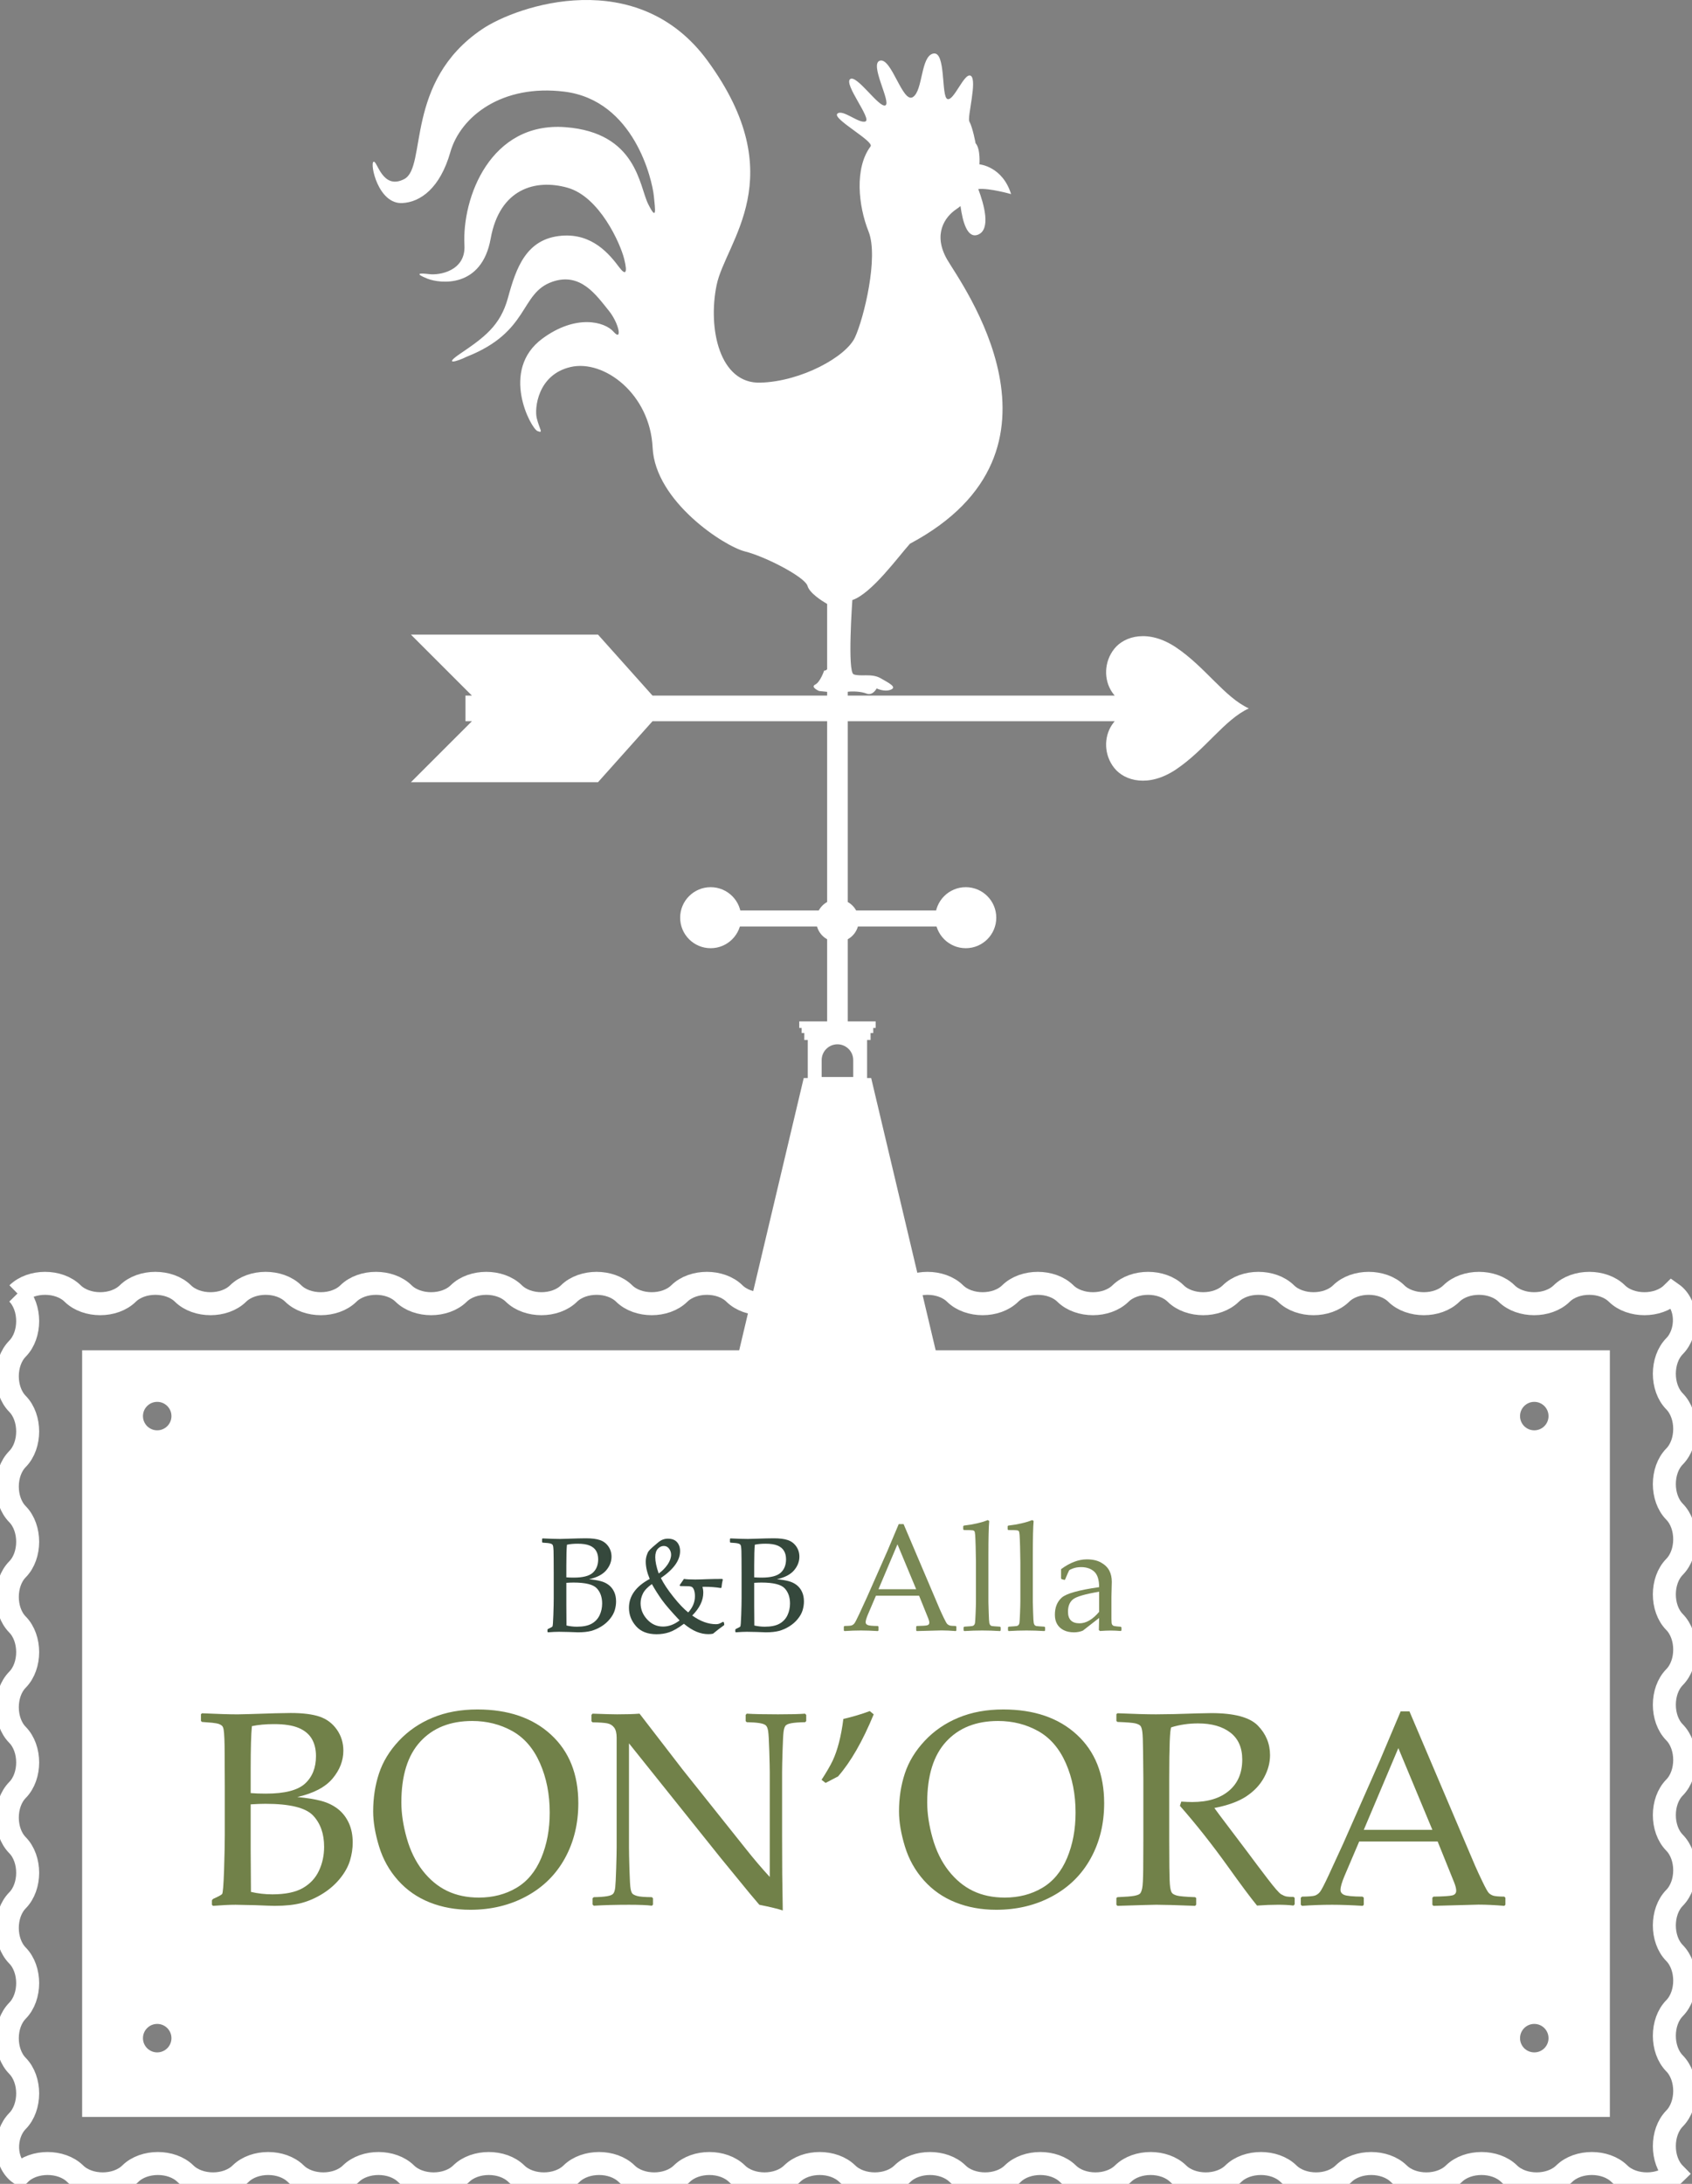
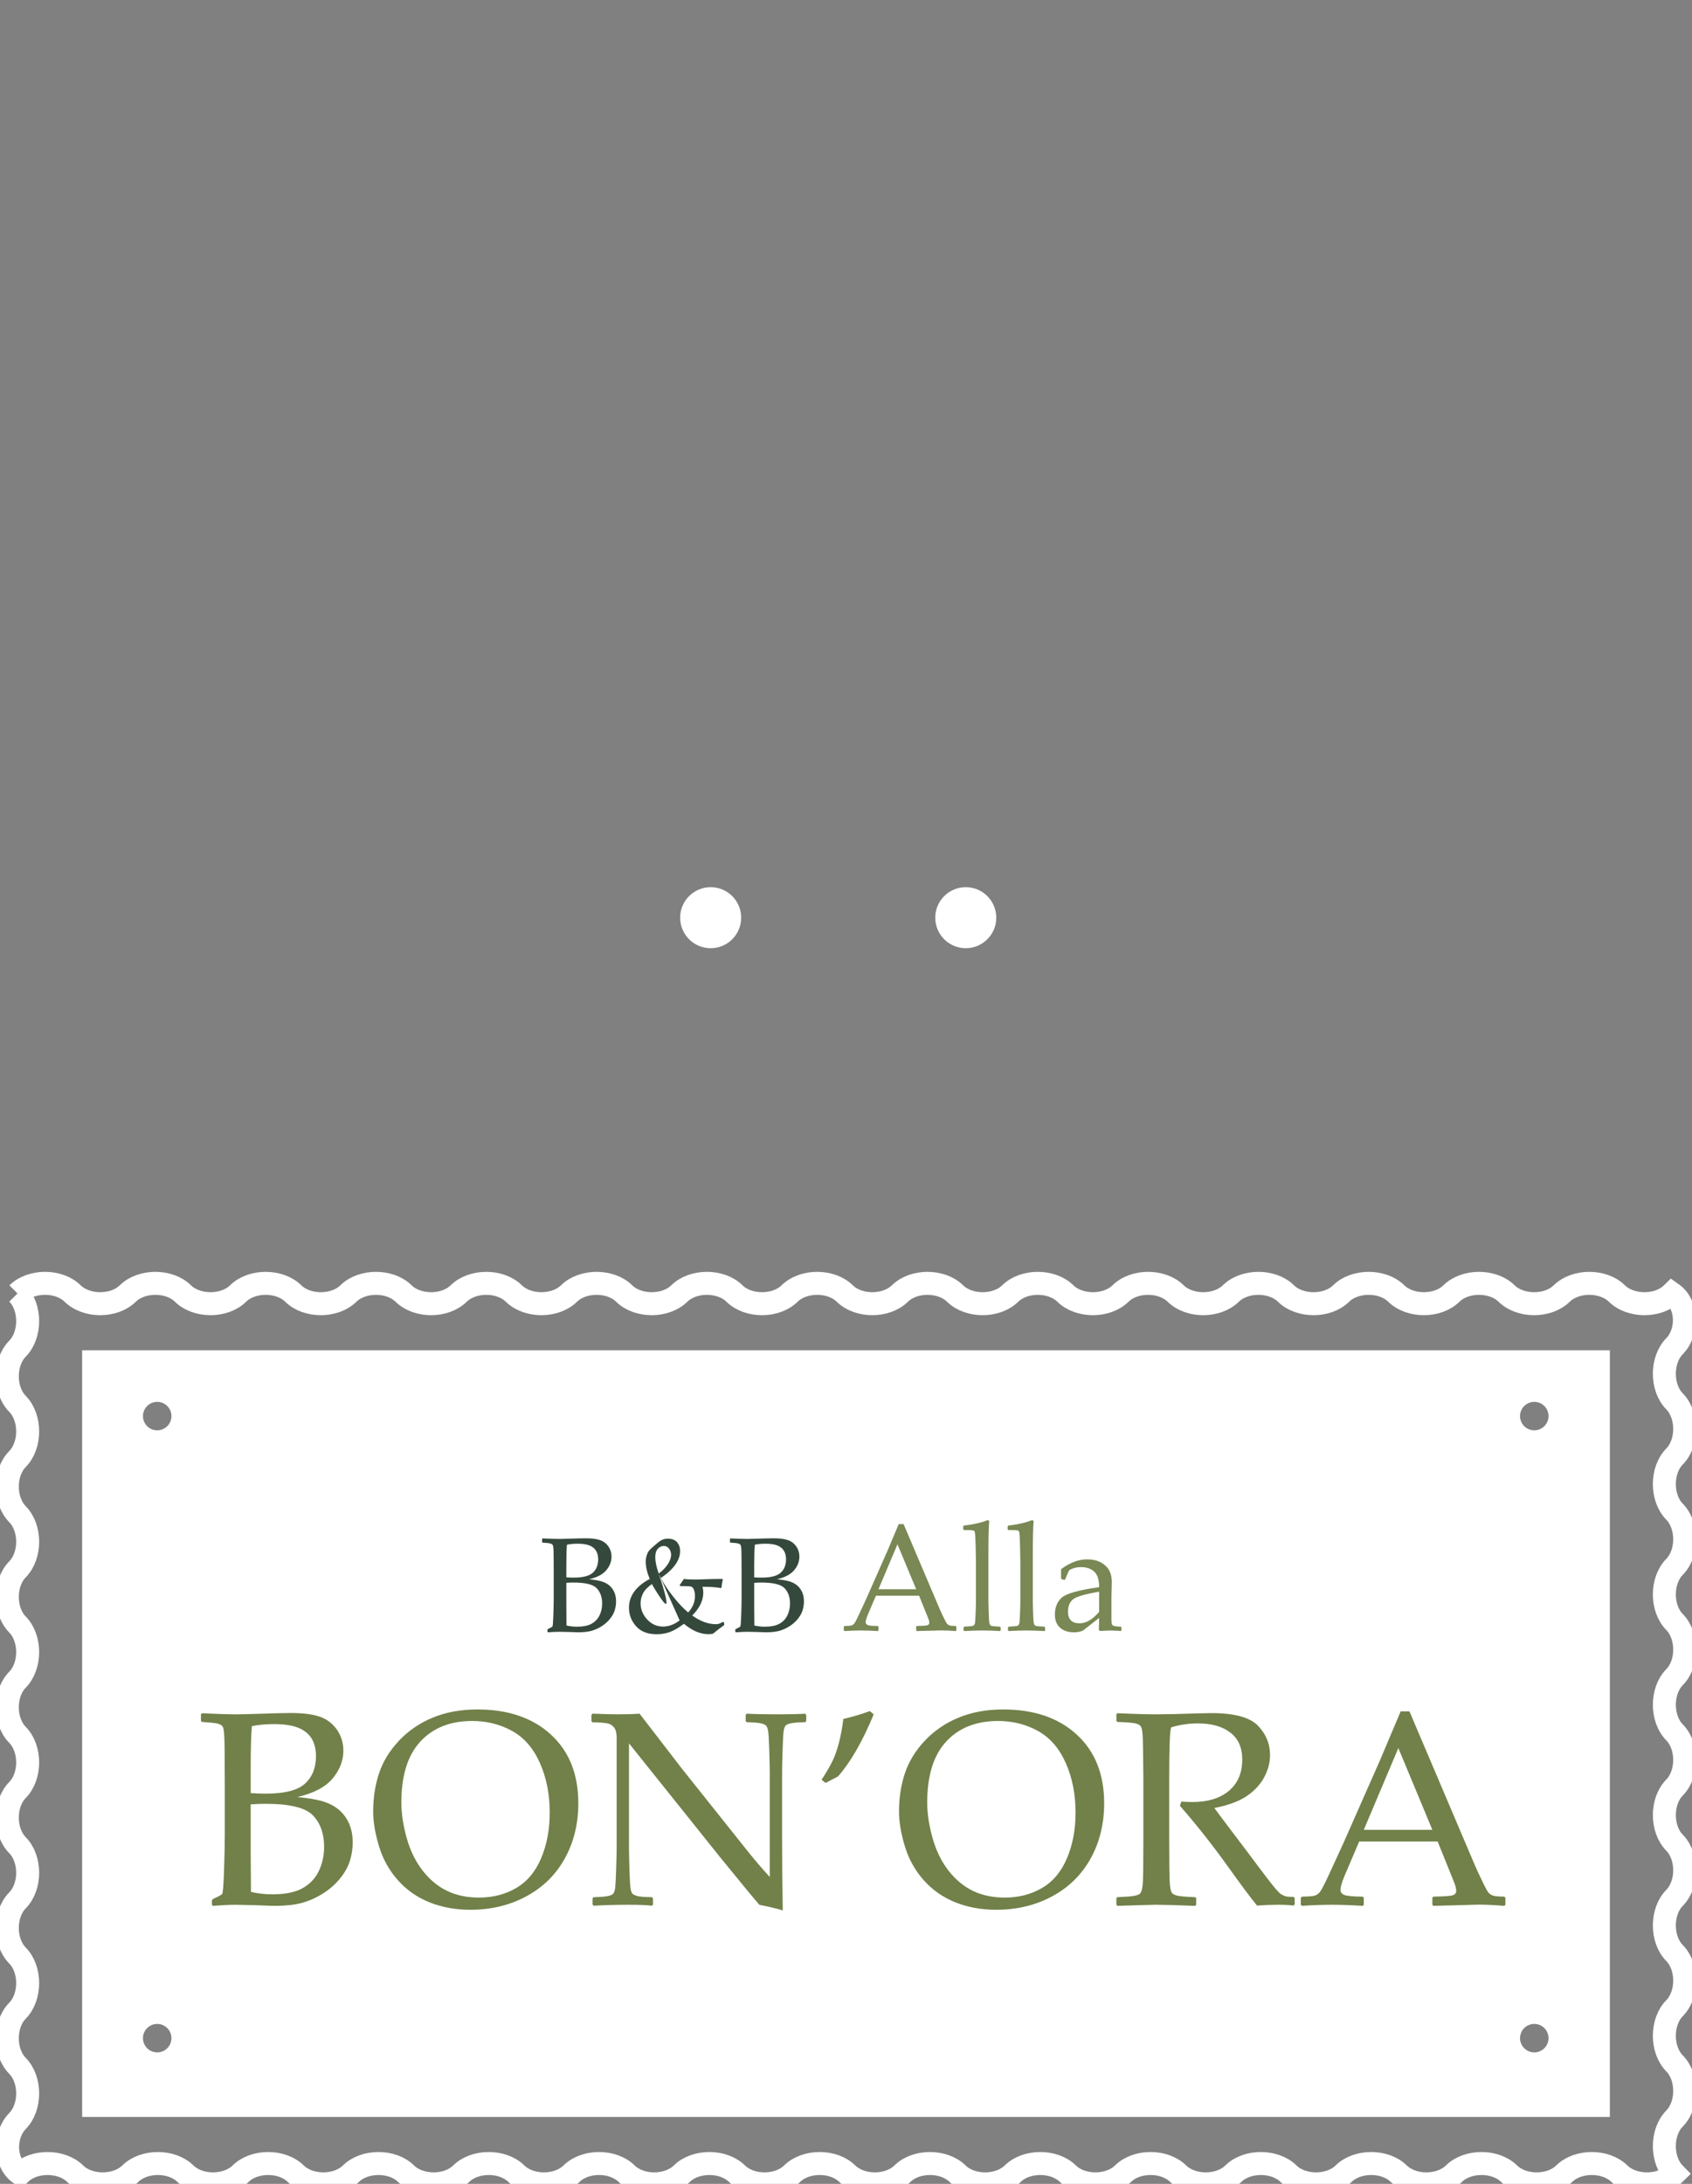
<svg xmlns="http://www.w3.org/2000/svg" width="100%" height="100%" viewBox="0 0 620 800" version="1.1" xml:space="preserve" style="fill-rule:evenodd;clip-rule:evenodd;">
  <rect x="0" y="0" width="620" height="800" fill="#808080" stroke="none" />
  <g transform="matrix(1,0,0,1,-1.13687e-13,8.65)">
    <g transform="matrix(1,0,0,1,1.13687e-13,-8.65)">
      <path d="M589.901,494.646L589.901,775.472L30.099,775.472L30.099,494.646L589.901,494.646ZM562.206,751.838C565.088,751.838 567.425,749.502 567.425,746.62C567.425,743.747 565.088,741.41 562.206,741.41C559.325,741.41 556.988,743.747 556.988,746.62C556.988,749.502 559.325,751.838 562.206,751.838ZM57.605,751.838C60.487,751.838 62.824,749.502 62.824,746.62C62.824,743.747 60.487,741.41 57.605,741.41C54.724,741.41 52.387,743.747 52.387,746.62C52.387,749.502 54.724,751.838 57.605,751.838ZM562.206,523.962C565.088,523.962 567.425,521.626 567.425,518.744C567.425,515.871 565.088,513.534 562.206,513.534C559.325,513.534 556.988,515.871 556.988,518.744C556.988,521.626 559.325,523.962 562.206,523.962ZM57.605,523.962C60.487,523.962 62.824,521.626 62.824,518.744C62.824,515.871 60.487,513.534 57.605,513.534C54.724,513.534 52.387,515.871 52.387,518.744C52.387,521.626 54.724,523.962 57.605,523.962Z" style="fill:white;" />
    </g>
    <g transform="matrix(8.257,0,0,8.257,-3165.15,-1542.17)">
      <g opacity="0.82">
        <g transform="matrix(1,0,0,1,422.314,255.196)">
          <path d="M0,1.035L1.674,1.035L0.843,-0.959L0,1.035ZM-1.508,2.89L-1.538,2.864L-1.538,2.692L-1.508,2.665C-1.347,2.663 -1.243,2.655 -1.197,2.641C-1.151,2.626 -1.11,2.598 -1.073,2.555C-1.037,2.512 -0.964,2.371 -0.853,2.133L-0.506,1.379L0.394,-0.658C0.563,-1.057 0.732,-1.456 0.899,-1.855L1.115,-1.855L2.527,1.465L2.715,1.908C2.77,2.034 2.834,2.171 2.905,2.318C2.977,2.466 3.026,2.553 3.054,2.579C3.082,2.606 3.116,2.626 3.157,2.641C3.197,2.655 3.289,2.663 3.43,2.665L3.456,2.692L3.456,2.864L3.43,2.89C3.196,2.871 2.985,2.861 2.798,2.861C2.432,2.872 2.066,2.882 1.7,2.89L1.674,2.864L1.674,2.692L1.7,2.665C1.947,2.661 2.101,2.651 2.163,2.634C2.225,2.617 2.256,2.579 2.256,2.52C2.256,2.471 2.24,2.408 2.209,2.328L1.802,1.32L-0.112,1.32L-0.473,2.166C-0.537,2.318 -0.569,2.43 -0.569,2.5C-0.569,2.555 -0.539,2.596 -0.479,2.622C-0.42,2.649 -0.27,2.663 -0.03,2.665L0,2.692L0,2.864L-0.027,2.89C-0.311,2.873 -0.56,2.864 -0.774,2.864C-1.017,2.864 -1.261,2.873 -1.508,2.89" style="fill:rgb(92,110,46);fill-rule:nonzero;" />
        </g>
        <g transform="matrix(1,0,0,1,427.166,258.086)">
          <path d="M0,-4.924L0.063,-4.884C0.039,-4.631 0.027,-4.123 0.027,-3.36L0.027,-1.286C0.027,-1.238 0.031,-1.082 0.04,-0.818C0.048,-0.555 0.058,-0.401 0.068,-0.357C0.078,-0.313 0.093,-0.281 0.113,-0.261C0.132,-0.241 0.157,-0.228 0.185,-0.223C0.214,-0.217 0.333,-0.208 0.542,-0.195L0.572,-0.168L0.572,-0.029L0.546,0C0.27,-0.017 0.004,-0.026 -0.251,-0.026C-0.505,-0.026 -0.769,-0.017 -1.045,0L-1.075,-0.029L-1.075,-0.168L-1.045,-0.195C-0.831,-0.208 -0.71,-0.218 -0.683,-0.225C-0.655,-0.231 -0.631,-0.245 -0.61,-0.266C-0.589,-0.287 -0.575,-0.319 -0.567,-0.362C-0.56,-0.405 -0.551,-0.547 -0.541,-0.789C-0.531,-1.03 -0.526,-1.212 -0.526,-1.336L-0.526,-3.049L-0.539,-3.75C-0.546,-3.995 -0.553,-4.164 -0.56,-4.259C-0.568,-4.354 -0.579,-4.41 -0.592,-4.428C-0.605,-4.446 -0.628,-4.459 -0.661,-4.468C-0.694,-4.476 -0.828,-4.481 -1.061,-4.481L-1.091,-4.511L-1.091,-4.65L-1.065,-4.679C-0.644,-4.728 -0.289,-4.809 0,-4.924" style="fill:rgb(92,110,46);fill-rule:nonzero;" />
        </g>
        <g transform="matrix(1,0,0,1,429.137,258.086)">
          <path d="M0,-4.924L0.063,-4.884C0.039,-4.631 0.027,-4.123 0.027,-3.36L0.027,-1.286C0.027,-1.238 0.031,-1.082 0.04,-0.818C0.048,-0.555 0.058,-0.401 0.068,-0.357C0.078,-0.313 0.093,-0.281 0.113,-0.261C0.132,-0.241 0.157,-0.228 0.185,-0.223C0.214,-0.217 0.333,-0.208 0.542,-0.195L0.572,-0.168L0.572,-0.029L0.546,0C0.27,-0.017 0.004,-0.026 -0.251,-0.026C-0.505,-0.026 -0.769,-0.017 -1.045,0L-1.075,-0.029L-1.075,-0.168L-1.045,-0.195C-0.831,-0.208 -0.71,-0.218 -0.683,-0.225C-0.655,-0.231 -0.631,-0.245 -0.61,-0.266C-0.589,-0.287 -0.575,-0.319 -0.567,-0.362C-0.56,-0.405 -0.551,-0.547 -0.541,-0.789C-0.531,-1.03 -0.526,-1.212 -0.526,-1.336L-0.526,-3.049L-0.539,-3.75C-0.546,-3.995 -0.553,-4.164 -0.56,-4.259C-0.568,-4.354 -0.579,-4.41 -0.592,-4.428C-0.605,-4.446 -0.628,-4.459 -0.661,-4.468C-0.694,-4.476 -0.828,-4.481 -1.061,-4.481L-1.091,-4.511L-1.091,-4.65L-1.065,-4.679C-0.644,-4.728 -0.289,-4.809 0,-4.924" style="fill:rgb(92,110,46);fill-rule:nonzero;" />
        </g>
        <g transform="matrix(1,0,0,1,432.107,256.707)">
          <path d="M0,-0.367C-0.617,-0.263 -1.002,-0.152 -1.154,-0.033C-1.306,0.086 -1.382,0.27 -1.382,0.519C-1.382,0.863 -1.211,1.035 -0.87,1.035C-0.577,1.035 -0.287,0.865 0,0.526L0,-0.367ZM-1.535,-0.889L-1.663,-0.923L-1.69,-0.956L-1.69,-1.366C-1.298,-1.657 -0.916,-1.802 -0.546,-1.802C-0.292,-1.802 -0.082,-1.755 0.086,-1.66C0.254,-1.565 0.375,-1.447 0.45,-1.305C0.525,-1.162 0.562,-0.996 0.562,-0.807L0.546,-0.142L0.546,0.844C0.546,0.978 0.555,1.06 0.574,1.088C0.592,1.117 0.614,1.136 0.638,1.146C0.663,1.156 0.708,1.164 0.774,1.171L0.962,1.188L0.989,1.217L0.989,1.35L0.962,1.376C0.802,1.363 0.652,1.356 0.513,1.356C0.38,1.356 0.222,1.363 0.036,1.376L-0.013,1.33L0,0.797L-0.721,1.359C-0.842,1.41 -0.974,1.435 -1.118,1.435C-1.294,1.435 -1.446,1.403 -1.573,1.339C-1.699,1.276 -1.796,1.186 -1.863,1.072C-1.931,0.957 -1.964,0.818 -1.964,0.655C-1.964,0.331 -1.863,0.078 -1.66,-0.104C-1.457,-0.286 -0.904,-0.441 0,-0.569C0,-0.895 -0.073,-1.125 -0.218,-1.258C-0.364,-1.392 -0.559,-1.458 -0.804,-1.458C-0.931,-1.458 -1.048,-1.44 -1.153,-1.402C-1.257,-1.365 -1.317,-1.334 -1.333,-1.311C-1.348,-1.288 -1.408,-1.153 -1.511,-0.906L-1.535,-0.889Z" style="fill:rgb(92,110,46);fill-rule:nonzero;" />
        </g>
      </g>
    </g>
    <g transform="matrix(8.257,0,0,8.257,207.573,557.358)">
      <path d="M0,3.567C0.151,3.602 0.305,3.62 0.463,3.62C0.743,3.62 0.961,3.575 1.12,3.485C1.278,3.395 1.395,3.27 1.47,3.111C1.545,2.952 1.583,2.778 1.583,2.591C1.583,2.309 1.503,2.084 1.344,1.915C1.185,1.746 0.84,1.661 0.311,1.661C0.223,1.661 0.117,1.666 -0.006,1.673L-0.006,2.673L0,3.567ZM-0.006,1.43C0.092,1.438 0.202,1.442 0.325,1.442C0.73,1.442 1.011,1.369 1.17,1.225C1.328,1.08 1.407,0.882 1.407,0.63C1.407,0.483 1.377,0.359 1.316,0.256C1.256,0.153 1.161,0.075 1.03,0.02C0.9,-0.035 0.724,-0.062 0.501,-0.062C0.32,-0.062 0.159,-0.048 0.021,-0.018C0.003,0.158 -0.006,0.465 -0.006,0.902L-0.006,1.43ZM-1.058,-0.109L-1.082,-0.129L-1.082,-0.276L-1.058,-0.297C-0.724,-0.281 -0.466,-0.273 -0.284,-0.273C-0.216,-0.273 0.055,-0.281 0.528,-0.297C0.68,-0.3 0.791,-0.302 0.859,-0.302C1.123,-0.302 1.332,-0.276 1.486,-0.223C1.641,-0.171 1.765,-0.077 1.859,0.057C1.952,0.19 1.999,0.342 1.999,0.513C1.999,0.729 1.921,0.931 1.765,1.116C1.608,1.302 1.354,1.435 1.003,1.515C1.214,1.535 1.387,1.563 1.524,1.6C1.661,1.637 1.78,1.694 1.879,1.772C1.979,1.849 2.057,1.949 2.115,2.072C2.173,2.195 2.201,2.338 2.201,2.5C2.201,2.627 2.182,2.756 2.143,2.887C2.104,3.018 2.032,3.148 1.927,3.277C1.823,3.406 1.696,3.516 1.548,3.608C1.399,3.7 1.247,3.766 1.092,3.808C0.937,3.848 0.744,3.869 0.513,3.869C0.466,3.869 0.325,3.864 0.091,3.854C-0.169,3.848 -0.31,3.846 -0.331,3.846C-0.464,3.846 -0.627,3.853 -0.821,3.869L-0.844,3.846L-0.844,3.749L-0.821,3.72C-0.707,3.669 -0.642,3.633 -0.624,3.614C-0.607,3.595 -0.592,3.421 -0.582,3.095C-0.571,2.769 -0.566,2.519 -0.566,2.348L-0.566,1.272L-0.569,0.606C-0.569,0.462 -0.571,0.344 -0.574,0.253C-0.579,0.162 -0.584,0.097 -0.591,0.058C-0.598,0.019 -0.609,-0.008 -0.624,-0.024C-0.64,-0.04 -0.662,-0.053 -0.69,-0.064C-0.719,-0.074 -0.767,-0.084 -0.836,-0.092L-1.058,-0.109Z" style="fill:rgb(53,72,60);fill-rule:nonzero;" />
    </g>
    <g transform="matrix(8.257,0,0,8.257,241.361,577.248)">
-       <path d="M0,-1.149C0.16,-1.262 0.292,-1.395 0.396,-1.547C0.499,-1.7 0.551,-1.846 0.551,-1.984C0.551,-2.08 0.521,-2.168 0.462,-2.25C0.402,-2.331 0.324,-2.371 0.229,-2.371C0.129,-2.371 0.04,-2.33 -0.037,-2.247C-0.114,-2.164 -0.152,-2.039 -0.152,-1.873C-0.152,-1.683 -0.102,-1.442 0,-1.149M0.929,0.932C0.566,0.547 0.305,0.246 0.148,0.028C-0.009,-0.19 -0.159,-0.426 -0.302,-0.68C-0.495,-0.543 -0.627,-0.404 -0.698,-0.263C-0.768,-0.123 -0.803,0.022 -0.803,0.17C-0.803,0.438 -0.706,0.677 -0.511,0.889C-0.317,1.1 -0.082,1.205 0.194,1.205C0.446,1.205 0.691,1.114 0.929,0.932M2.902,1.144C2.744,1.255 2.58,1.381 2.41,1.522C2.347,1.535 2.279,1.542 2.205,1.542C2.031,1.542 1.855,1.506 1.68,1.434C1.504,1.361 1.317,1.244 1.12,1.082C0.862,1.273 0.645,1.399 0.469,1.457C0.293,1.516 0.106,1.545 -0.094,1.545C-0.491,1.545 -0.794,1.427 -1.004,1.189C-1.214,0.951 -1.319,0.679 -1.319,0.373C-1.319,-0.151 -1.012,-0.578 -0.398,-0.908C-0.516,-1.19 -0.574,-1.445 -0.574,-1.674C-0.574,-1.767 -0.561,-1.857 -0.535,-1.942C-0.509,-2.027 -0.479,-2.093 -0.446,-2.14C-0.412,-2.186 -0.354,-2.246 -0.272,-2.317C-0.191,-2.388 -0.111,-2.456 -0.035,-2.519C0.041,-2.583 0.114,-2.628 0.183,-2.654C0.253,-2.68 0.327,-2.694 0.408,-2.694C0.587,-2.694 0.723,-2.642 0.814,-2.54C0.904,-2.437 0.95,-2.305 0.95,-2.143C0.95,-1.734 0.666,-1.336 0.097,-0.95C0.22,-0.701 0.406,-0.422 0.654,-0.111C0.902,0.2 1.121,0.429 1.311,0.578C1.51,0.359 1.609,0.119 1.609,-0.14C1.609,-0.244 1.597,-0.332 1.573,-0.404C1.548,-0.476 1.517,-0.525 1.478,-0.549C1.438,-0.574 1.369,-0.586 1.269,-0.586C1.164,-0.588 1.059,-0.59 0.956,-0.592L0.929,-0.63L1.12,-0.908C1.235,-0.891 1.402,-0.882 1.621,-0.882C1.737,-0.882 1.911,-0.887 2.146,-0.897C2.384,-0.905 2.609,-0.908 2.82,-0.908L2.846,-0.882C2.817,-0.767 2.798,-0.649 2.788,-0.527L2.758,-0.504C2.534,-0.541 2.291,-0.56 2.031,-0.56C2.022,-0.56 1.993,-0.559 1.943,-0.557C1.967,-0.475 1.979,-0.388 1.979,-0.296C1.979,0.048 1.816,0.385 1.489,0.715C1.847,0.971 2.199,1.1 2.544,1.1C2.595,1.1 2.639,1.093 2.676,1.081C2.714,1.068 2.773,1.039 2.855,0.994L2.89,1.012L2.911,1.102L2.902,1.144Z" style="fill:rgb(53,72,60);fill-rule:nonzero;" />
+       <path d="M0,-1.149C0.16,-1.262 0.292,-1.395 0.396,-1.547C0.499,-1.7 0.551,-1.846 0.551,-1.984C0.551,-2.08 0.521,-2.168 0.462,-2.25C0.402,-2.331 0.324,-2.371 0.229,-2.371C0.129,-2.371 0.04,-2.33 -0.037,-2.247C-0.114,-2.164 -0.152,-2.039 -0.152,-1.873C-0.152,-1.683 -0.102,-1.442 0,-1.149C0.566,0.547 0.305,0.246 0.148,0.028C-0.009,-0.19 -0.159,-0.426 -0.302,-0.68C-0.495,-0.543 -0.627,-0.404 -0.698,-0.263C-0.768,-0.123 -0.803,0.022 -0.803,0.17C-0.803,0.438 -0.706,0.677 -0.511,0.889C-0.317,1.1 -0.082,1.205 0.194,1.205C0.446,1.205 0.691,1.114 0.929,0.932M2.902,1.144C2.744,1.255 2.58,1.381 2.41,1.522C2.347,1.535 2.279,1.542 2.205,1.542C2.031,1.542 1.855,1.506 1.68,1.434C1.504,1.361 1.317,1.244 1.12,1.082C0.862,1.273 0.645,1.399 0.469,1.457C0.293,1.516 0.106,1.545 -0.094,1.545C-0.491,1.545 -0.794,1.427 -1.004,1.189C-1.214,0.951 -1.319,0.679 -1.319,0.373C-1.319,-0.151 -1.012,-0.578 -0.398,-0.908C-0.516,-1.19 -0.574,-1.445 -0.574,-1.674C-0.574,-1.767 -0.561,-1.857 -0.535,-1.942C-0.509,-2.027 -0.479,-2.093 -0.446,-2.14C-0.412,-2.186 -0.354,-2.246 -0.272,-2.317C-0.191,-2.388 -0.111,-2.456 -0.035,-2.519C0.041,-2.583 0.114,-2.628 0.183,-2.654C0.253,-2.68 0.327,-2.694 0.408,-2.694C0.587,-2.694 0.723,-2.642 0.814,-2.54C0.904,-2.437 0.95,-2.305 0.95,-2.143C0.95,-1.734 0.666,-1.336 0.097,-0.95C0.22,-0.701 0.406,-0.422 0.654,-0.111C0.902,0.2 1.121,0.429 1.311,0.578C1.51,0.359 1.609,0.119 1.609,-0.14C1.609,-0.244 1.597,-0.332 1.573,-0.404C1.548,-0.476 1.517,-0.525 1.478,-0.549C1.438,-0.574 1.369,-0.586 1.269,-0.586C1.164,-0.588 1.059,-0.59 0.956,-0.592L0.929,-0.63L1.12,-0.908C1.235,-0.891 1.402,-0.882 1.621,-0.882C1.737,-0.882 1.911,-0.887 2.146,-0.897C2.384,-0.905 2.609,-0.908 2.82,-0.908L2.846,-0.882C2.817,-0.767 2.798,-0.649 2.788,-0.527L2.758,-0.504C2.534,-0.541 2.291,-0.56 2.031,-0.56C2.022,-0.56 1.993,-0.559 1.943,-0.557C1.967,-0.475 1.979,-0.388 1.979,-0.296C1.979,0.048 1.816,0.385 1.489,0.715C1.847,0.971 2.199,1.1 2.544,1.1C2.595,1.1 2.639,1.093 2.676,1.081C2.714,1.068 2.773,1.039 2.855,0.994L2.89,1.012L2.911,1.102L2.902,1.144Z" style="fill:rgb(53,72,60);fill-rule:nonzero;" />
    </g>
    <g transform="matrix(8.257,0,0,8.257,276.412,557.358)">
      <path d="M0,3.567C0.151,3.602 0.305,3.62 0.463,3.62C0.743,3.62 0.961,3.575 1.12,3.485C1.278,3.395 1.395,3.27 1.47,3.111C1.545,2.952 1.583,2.778 1.583,2.591C1.583,2.309 1.503,2.084 1.344,1.915C1.185,1.746 0.84,1.661 0.311,1.661C0.223,1.661 0.117,1.666 -0.006,1.673L-0.006,2.673L0,3.567ZM-0.006,1.43C0.092,1.438 0.202,1.442 0.325,1.442C0.73,1.442 1.011,1.369 1.17,1.225C1.328,1.08 1.407,0.882 1.407,0.63C1.407,0.483 1.377,0.359 1.316,0.256C1.256,0.153 1.161,0.075 1.03,0.02C0.9,-0.035 0.724,-0.062 0.501,-0.062C0.32,-0.062 0.159,-0.048 0.021,-0.018C0.003,0.158 -0.006,0.465 -0.006,0.902L-0.006,1.43ZM-1.058,-0.109L-1.082,-0.129L-1.082,-0.276L-1.058,-0.297C-0.724,-0.281 -0.466,-0.273 -0.284,-0.273C-0.216,-0.273 0.055,-0.281 0.528,-0.297C0.68,-0.3 0.791,-0.302 0.859,-0.302C1.123,-0.302 1.332,-0.276 1.486,-0.223C1.641,-0.171 1.765,-0.077 1.859,0.057C1.952,0.19 1.999,0.342 1.999,0.513C1.999,0.729 1.921,0.931 1.765,1.116C1.608,1.302 1.354,1.435 1.003,1.515C1.214,1.535 1.387,1.563 1.524,1.6C1.661,1.637 1.78,1.694 1.879,1.772C1.979,1.849 2.057,1.949 2.115,2.072C2.173,2.195 2.201,2.338 2.201,2.5C2.201,2.627 2.182,2.756 2.143,2.887C2.104,3.018 2.032,3.148 1.927,3.277C1.823,3.406 1.696,3.516 1.548,3.608C1.399,3.7 1.247,3.766 1.092,3.808C0.937,3.848 0.744,3.869 0.513,3.869C0.466,3.869 0.325,3.864 0.091,3.854C-0.169,3.848 -0.31,3.846 -0.331,3.846C-0.464,3.846 -0.627,3.853 -0.821,3.869L-0.844,3.846L-0.844,3.749L-0.821,3.72C-0.707,3.669 -0.642,3.633 -0.624,3.614C-0.607,3.595 -0.592,3.421 -0.582,3.095C-0.571,2.769 -0.566,2.519 -0.566,2.348L-0.566,1.272L-0.569,0.606C-0.569,0.462 -0.571,0.344 -0.574,0.253C-0.579,0.162 -0.584,0.097 -0.591,0.058C-0.598,0.019 -0.609,-0.008 -0.624,-0.024C-0.64,-0.04 -0.662,-0.053 -0.69,-0.064C-0.719,-0.074 -0.767,-0.084 -0.836,-0.092L-1.058,-0.109Z" style="fill:rgb(53,72,60);fill-rule:nonzero;" />
    </g>
    <g transform="matrix(8.257,0,0,8.257,6.41,787.622)">
      <path d="M0,-39.049C0.602,-38.437 0.602,-37.213 0,-36.602C-0.602,-35.99 -0.602,-34.766 0,-34.154C0.602,-33.542 0.602,-32.318 0,-31.706C-0.602,-31.095 -0.602,-29.871 0,-29.259C0.602,-28.647 0.602,-27.423 0,-26.812C-0.602,-26.2 -0.602,-24.976 0,-24.364C0.602,-23.752 0.602,-22.528 0,-21.916C-0.602,-21.305 -0.602,-20.081 0,-19.469C0.602,-18.857 0.602,-17.633 0,-17.022C-0.602,-16.409 -0.602,-15.186 0,-14.574C0.602,-13.962 0.602,-12.738 0,-12.126C-0.602,-11.515 -0.602,-10.291 0,-9.679C0.602,-9.067 0.602,-7.843 0,-7.231C-0.602,-6.619 -0.602,-5.396 0,-4.784C0.602,-4.172 0.602,-2.948 0,-2.336C-0.602,-1.725 -0.602,-0.501 0.111,0C0.723,-0.602 1.947,-0.602 2.559,0C3.17,0.602 4.394,0.602 5.006,0C5.618,-0.602 6.842,-0.602 7.453,0C8.065,0.602 9.289,0.602 9.901,0C10.513,-0.602 11.737,-0.602 12.349,0C12.96,0.602 14.184,0.602 14.796,0C15.408,-0.602 16.632,-0.602 17.243,0C17.855,0.602 19.079,0.602 19.691,0C20.303,-0.602 21.527,-0.602 22.139,0C22.75,0.602 23.974,0.602 24.586,0C25.198,-0.602 26.422,-0.602 27.033,0C27.646,0.602 28.869,0.602 29.481,0C30.093,-0.602 31.317,-0.602 31.929,0C32.54,0.602 33.764,0.602 34.376,0C34.988,-0.602 36.212,-0.602 36.824,0C37.436,0.602 38.659,0.602 39.271,0C39.883,-0.602 41.107,-0.602 41.719,0C42.33,0.602 43.554,0.602 44.166,0C44.778,-0.602 46.002,-0.602 46.614,0C47.226,0.602 48.449,0.602 49.061,0C49.673,-0.602 50.897,-0.602 51.509,0C52.12,0.602 53.344,0.602 53.956,0C54.568,-0.602 55.792,-0.602 56.404,0C57.016,0.602 58.239,0.602 58.851,0C59.463,-0.602 60.687,-0.602 61.299,0C61.91,0.602 63.134,0.602 63.746,0C64.358,-0.602 65.582,-0.602 66.194,0C66.806,0.602 68.029,0.602 68.641,0C69.253,-0.602 70.477,-0.602 71.089,0C71.7,0.602 72.924,0.602 73.536,0C72.934,-0.612 72.934,-1.835 73.536,-2.447C74.138,-3.059 74.138,-4.283 73.536,-4.895C72.934,-5.507 72.934,-6.731 73.536,-7.342C74.138,-7.954 74.138,-9.178 73.536,-9.79C72.934,-10.402 72.934,-11.625 73.536,-12.237C74.138,-12.849 74.138,-14.073 73.536,-14.685C72.934,-15.297 72.934,-16.521 73.536,-17.132C74.138,-17.744 74.138,-18.968 73.536,-19.58C72.934,-20.192 72.934,-21.416 73.536,-22.028C74.138,-22.639 74.138,-23.863 73.536,-24.475C72.934,-25.087 72.934,-26.311 73.536,-26.922C74.138,-27.534 74.138,-28.758 73.536,-29.37C72.934,-29.982 72.934,-31.206 73.536,-31.818C74.138,-32.429 74.138,-33.653 73.536,-34.265C72.934,-34.877 72.934,-36.101 73.536,-36.712C74.138,-37.324 74.138,-38.548 73.425,-39.049C72.813,-38.447 71.59,-38.447 70.978,-39.049C70.366,-39.651 69.142,-39.651 68.53,-39.049C67.918,-38.447 66.694,-38.447 66.083,-39.049C65.471,-39.651 64.247,-39.651 63.635,-39.049C63.023,-38.447 61.8,-38.447 61.188,-39.049C60.576,-39.651 59.352,-39.651 58.74,-39.049C58.128,-38.447 56.904,-38.447 56.293,-39.049C55.681,-39.651 54.457,-39.651 53.845,-39.049C53.233,-38.447 52.01,-38.447 51.398,-39.049C50.786,-39.651 49.562,-39.651 48.95,-39.049C48.338,-38.447 47.114,-38.447 46.503,-39.049C45.891,-39.651 44.667,-39.651 44.055,-39.049C43.443,-38.447 42.22,-38.447 41.608,-39.049C40.996,-39.651 39.772,-39.651 39.16,-39.049C38.548,-38.447 37.324,-38.447 36.713,-39.049C36.101,-39.651 34.877,-39.651 34.265,-39.049C33.653,-38.447 32.43,-38.447 31.818,-39.049C31.206,-39.651 29.982,-39.651 29.37,-39.049C28.758,-38.447 27.534,-38.447 26.923,-39.049C26.311,-39.651 25.087,-39.651 24.475,-39.049C23.863,-38.447 22.64,-38.447 22.027,-39.049C21.416,-39.651 20.192,-39.651 19.58,-39.049C18.968,-38.447 17.744,-38.447 17.133,-39.049C16.521,-39.651 15.297,-39.651 14.685,-39.049C14.073,-38.447 12.849,-38.447 12.237,-39.049C11.626,-39.651 10.402,-39.651 9.79,-39.049C9.178,-38.447 7.954,-38.447 7.343,-39.049C6.731,-39.651 5.507,-39.651 4.895,-39.049C4.283,-38.447 3.059,-38.447 2.447,-39.049C1.836,-39.651 0.612,-39.651 0,-39.049" style="fill:none;stroke:white;stroke-width:1.02px;" />
    </g>
    <g transform="matrix(8.257,0,0,8.257,-3165.15,-1542.17)">
      <g opacity="0.87">
        <g transform="matrix(1,0,0,1,394.466,262.34)">
          <path d="M0,7.318C0.309,7.39 0.625,7.426 0.95,7.426C1.523,7.426 1.972,7.334 2.297,7.15C2.622,6.965 2.861,6.71 3.016,6.383C3.17,6.056 3.247,5.7 3.247,5.316C3.247,4.738 3.084,4.276 2.757,3.929C2.43,3.583 1.724,3.409 0.637,3.409C0.457,3.409 0.241,3.418 -0.012,3.434L-0.012,5.484L0,7.318ZM-0.012,2.934C0.188,2.951 0.415,2.958 0.667,2.958C1.497,2.958 2.075,2.81 2.399,2.514C2.724,2.217 2.886,1.81 2.886,1.293C2.886,0.992 2.824,0.737 2.7,0.526C2.576,0.316 2.38,0.154 2.114,0.042C1.847,-0.07 1.485,-0.126 1.028,-0.126C0.655,-0.126 0.327,-0.096 0.042,-0.036C0.006,0.325 -0.012,0.954 -0.012,1.852L-0.012,2.934ZM-2.171,-0.222L-2.219,-0.265L-2.219,-0.565L-2.171,-0.607C-1.485,-0.575 -0.956,-0.559 -0.583,-0.559C-0.443,-0.559 0.112,-0.575 1.082,-0.607C1.395,-0.615 1.621,-0.619 1.762,-0.619C2.303,-0.619 2.732,-0.565 3.049,-0.457C3.365,-0.349 3.62,-0.157 3.812,0.117C4.005,0.392 4.101,0.704 4.101,1.052C4.101,1.497 3.94,1.91 3.62,2.291C3.299,2.672 2.778,2.945 2.056,3.109C2.489,3.149 2.846,3.207 3.127,3.283C3.407,3.359 3.65,3.477 3.854,3.635C4.059,3.793 4.22,3.999 4.339,4.251C4.457,4.504 4.516,4.797 4.516,5.129C4.516,5.39 4.476,5.655 4.396,5.923C4.315,6.192 4.168,6.458 3.954,6.723C3.739,6.987 3.479,7.214 3.175,7.402C2.87,7.591 2.559,7.727 2.24,7.811C1.921,7.895 1.525,7.937 1.052,7.937C0.956,7.937 0.667,7.927 0.186,7.907C-0.347,7.895 -0.635,7.889 -0.679,7.889C-0.952,7.889 -1.287,7.905 -1.684,7.937L-1.732,7.889L-1.732,7.691L-1.684,7.631C-1.451,7.527 -1.317,7.454 -1.281,7.414C-1.245,7.374 -1.216,7.02 -1.193,6.35C-1.172,5.681 -1.161,5.169 -1.161,4.817L-1.161,2.61L-1.167,1.245C-1.167,0.948 -1.171,0.706 -1.179,0.52C-1.187,0.334 -1.198,0.201 -1.212,0.12C-1.226,0.04 -1.249,-0.016 -1.281,-0.048C-1.313,-0.08 -1.358,-0.107 -1.416,-0.129C-1.474,-0.151 -1.574,-0.17 -1.714,-0.186L-2.171,-0.222Z" style="fill:rgb(92,110,46);fill-rule:nonzero;" />
        </g>
        <g transform="matrix(1,0,0,1,401.141,266.326)">
          <path d="M0,-0.637C0,-0.148 0.079,0.378 0.237,0.941C0.396,1.505 0.632,1.988 0.947,2.391C1.262,2.793 1.624,3.093 2.036,3.29C2.446,3.486 2.914,3.584 3.44,3.584C4.061,3.584 4.614,3.442 5.099,3.157C5.584,2.873 5.953,2.431 6.206,1.831C6.458,1.232 6.584,0.56 6.584,-0.186C6.584,-0.996 6.44,-1.727 6.151,-2.381C5.863,-3.034 5.452,-3.509 4.919,-3.806C4.385,-4.102 3.794,-4.251 3.145,-4.251C2.171,-4.251 1.403,-3.946 0.842,-3.337C0.28,-2.727 0,-1.828 0,-0.637M-1.251,-0.24C-1.251,-0.841 -1.165,-1.403 -0.992,-1.924C-0.82,-2.445 -0.526,-2.927 -0.111,-3.37C0.304,-3.813 0.804,-4.156 1.389,-4.398C1.974,-4.641 2.636,-4.762 3.373,-4.762C4.74,-4.762 5.829,-4.39 6.638,-3.646C7.448,-2.903 7.853,-1.888 7.853,-0.601C7.853,0.305 7.655,1.119 7.258,1.84C6.861,2.562 6.293,3.123 5.553,3.524C4.814,3.925 3.983,4.125 3.061,4.125C2.407,4.125 1.806,4.016 1.257,3.798C0.707,3.579 0.24,3.253 -0.147,2.821C-0.534,2.388 -0.815,1.887 -0.989,1.317C-1.163,0.748 -1.251,0.229 -1.251,-0.24" style="fill:rgb(92,110,46);fill-rule:nonzero;" />
        </g>
        <g transform="matrix(1,0,0,1,409.679,261.96)">
          <path d="M0,8.311L-0.054,8.257L-0.054,7.98L0,7.932C0.244,7.928 0.44,7.914 0.586,7.89C0.733,7.866 0.827,7.826 0.869,7.77C0.911,7.714 0.939,7.624 0.953,7.499C0.967,7.375 0.981,7.094 0.995,6.657C1.009,6.221 1.016,5.908 1.016,5.719L1.016,0.861C1.016,0.656 0.979,0.505 0.905,0.407C0.831,0.308 0.729,0.246 0.601,0.22C0.473,0.194 0.254,0.179 -0.054,0.175L-0.102,0.127L-0.102,-0.155L-0.054,-0.21C0.499,-0.189 0.862,-0.18 1.034,-0.18C1.439,-0.18 1.772,-0.189 2.032,-0.21L3.951,2.28L6.771,5.816C7.111,6.245 7.458,6.651 7.811,7.036L7.811,2.382C7.811,2.238 7.804,1.93 7.79,1.459C7.776,0.988 7.759,0.689 7.739,0.563C7.719,0.437 7.684,0.352 7.633,0.308C7.583,0.264 7.489,0.23 7.351,0.208C7.213,0.186 7.025,0.173 6.789,0.169L6.741,0.121L6.741,-0.155L6.789,-0.21C7.114,-0.189 7.577,-0.18 8.178,-0.18C8.727,-0.18 9.126,-0.189 9.374,-0.21L9.429,-0.155L9.429,0.121L9.38,0.169C9.116,0.173 8.911,0.188 8.767,0.214C8.623,0.24 8.533,0.283 8.497,0.344C8.46,0.404 8.435,0.492 8.422,0.608C8.407,0.725 8.393,1.001 8.379,1.438C8.365,1.875 8.358,2.19 8.358,2.382L8.358,5.238L8.364,6.892C8.372,7.433 8.38,7.976 8.388,8.521C8.188,8.453 7.841,8.369 7.348,8.269L6.921,7.764L5.64,6.2L1.563,1.107L1.563,5.719C1.563,5.904 1.57,6.233 1.584,6.706C1.599,7.179 1.615,7.465 1.636,7.565C1.655,7.666 1.681,7.735 1.714,7.773C1.746,7.811 1.815,7.846 1.921,7.878C2.027,7.91 2.247,7.928 2.58,7.932L2.628,7.98L2.628,8.263L2.58,8.311C2.371,8.283 2.034,8.269 1.569,8.269C0.972,8.269 0.449,8.283 0,8.311" style="fill:rgb(92,110,46);fill-rule:nonzero;" />
        </g>
        <g transform="matrix(1,0,0,1,419.968,261.636)">
          <path d="M0,3.187L-0.18,3.049C0.04,2.712 0.204,2.429 0.313,2.201C0.421,1.972 0.515,1.703 0.595,1.392C0.675,1.081 0.74,0.734 0.788,0.349C1.217,0.249 1.607,0.132 1.96,0L2.135,0.144C1.642,1.339 1.114,2.257 0.553,2.898L0,3.187Z" style="fill:rgb(92,110,46);fill-rule:nonzero;" />
        </g>
        <g transform="matrix(1,0,0,1,424.477,266.326)">
          <path d="M0,-0.637C0,-0.148 0.079,0.378 0.237,0.941C0.396,1.505 0.632,1.988 0.947,2.391C1.262,2.793 1.625,3.093 2.036,3.29C2.446,3.486 2.914,3.584 3.44,3.584C4.061,3.584 4.614,3.442 5.099,3.157C5.584,2.873 5.953,2.431 6.206,1.831C6.458,1.232 6.584,0.56 6.584,-0.186C6.584,-0.996 6.44,-1.727 6.151,-2.381C5.863,-3.034 5.452,-3.509 4.919,-3.806C4.385,-4.102 3.794,-4.251 3.145,-4.251C2.171,-4.251 1.403,-3.946 0.842,-3.337C0.28,-2.727 0,-1.828 0,-0.637M-1.251,-0.24C-1.251,-0.841 -1.165,-1.403 -0.992,-1.924C-0.82,-2.445 -0.526,-2.927 -0.111,-3.37C0.304,-3.813 0.804,-4.156 1.389,-4.398C1.974,-4.641 2.636,-4.762 3.373,-4.762C4.74,-4.762 5.829,-4.39 6.638,-3.646C7.448,-2.903 7.853,-1.888 7.853,-0.601C7.853,0.305 7.655,1.119 7.258,1.84C6.861,2.562 6.293,3.123 5.553,3.524C4.814,3.925 3.983,4.125 3.061,4.125C2.407,4.125 1.806,4.016 1.257,3.798C0.707,3.579 0.24,3.253 -0.147,2.821C-0.534,2.388 -0.815,1.887 -0.989,1.317C-1.163,0.748 -1.251,0.229 -1.251,-0.24" style="fill:rgb(92,110,46);fill-rule:nonzero;" />
        </g>
        <g transform="matrix(1,0,0,1,432.872,270.229)">
          <path d="M0,-8.455L0.048,-8.497C0.782,-8.465 1.353,-8.449 1.762,-8.449C2.215,-8.449 2.826,-8.463 3.596,-8.491C3.88,-8.499 4.087,-8.503 4.215,-8.503C5.229,-8.503 5.917,-8.319 6.278,-7.95C6.638,-7.581 6.819,-7.144 6.819,-6.639C6.819,-6.302 6.731,-5.972 6.554,-5.647C6.378,-5.322 6.117,-5.045 5.773,-4.814C5.428,-4.584 4.953,-4.41 4.348,-4.294C4.46,-4.138 4.662,-3.867 4.955,-3.482L5.809,-2.352C6.085,-1.979 6.382,-1.585 6.699,-1.17C7.015,-0.755 7.22,-0.521 7.312,-0.466C7.404,-0.413 7.483,-0.379 7.549,-0.367C7.616,-0.355 7.721,-0.349 7.865,-0.349L7.913,-0.301L7.913,-0.019L7.859,0.036C7.667,0.011 7.438,-0.001 7.174,-0.001C6.889,-0.001 6.578,0.011 6.242,0.036C5.965,-0.301 5.53,-0.884 4.937,-1.714C4.247,-2.676 3.542,-3.568 2.82,-4.39L2.88,-4.577C3.089,-4.564 3.251,-4.558 3.367,-4.558C4.061,-4.558 4.604,-4.725 4.997,-5.058C5.39,-5.39 5.586,-5.851 5.586,-6.441C5.586,-6.97 5.41,-7.369 5.057,-7.64C4.704,-7.911 4.227,-8.046 3.626,-8.046C3.205,-8.046 2.808,-7.988 2.435,-7.872C2.375,-7.783 2.345,-7.032 2.345,-5.617L2.345,-2.833L2.351,-1.66C2.355,-1.207 2.367,-0.915 2.387,-0.782C2.407,-0.65 2.436,-0.562 2.474,-0.518C2.513,-0.473 2.586,-0.437 2.694,-0.406C2.802,-0.377 3.069,-0.353 3.494,-0.337L3.542,-0.301L3.542,-0.001L3.494,0.048C3.473,0.048 3.121,0.036 2.435,0.011C2.15,0.003 1.928,-0.001 1.768,-0.001C1.643,-0.001 1.07,0.015 0.048,0.048L0,-0.001L0,-0.301L0.048,-0.337C0.421,-0.353 0.669,-0.373 0.794,-0.397C0.918,-0.421 1.001,-0.452 1.043,-0.49C1.086,-0.529 1.119,-0.61 1.146,-0.734C1.172,-0.858 1.186,-1.135 1.191,-1.564L1.197,-2.833L1.197,-5.617L1.185,-6.789C1.18,-7.246 1.17,-7.541 1.151,-7.673C1.134,-7.806 1.105,-7.894 1.067,-7.938C1.029,-7.982 0.956,-8.018 0.848,-8.046C0.74,-8.074 0.473,-8.096 0.048,-8.112L0,-8.154L0,-8.455Z" style="fill:rgb(92,110,46);fill-rule:nonzero;" />
        </g>
        <g transform="matrix(1,0,0,1,443.852,265.022)">
          <path d="M0,1.882L3.043,1.882L1.533,-1.744L0,1.882ZM-2.742,5.255L-2.796,5.207L-2.796,4.895L-2.742,4.846C-2.45,4.843 -2.261,4.827 -2.177,4.802C-2.093,4.775 -2.017,4.723 -1.951,4.645C-1.885,4.567 -1.752,4.311 -1.551,3.878L-0.92,2.507L0.716,-1.197C1.024,-1.922 1.331,-2.648 1.636,-3.373L2.026,-3.373L4.594,2.664L4.937,3.469C5.037,3.698 5.152,3.947 5.283,4.215C5.413,4.484 5.503,4.642 5.553,4.69C5.603,4.738 5.665,4.775 5.74,4.802C5.814,4.827 5.979,4.843 6.236,4.846L6.284,4.895L6.284,5.207L6.236,5.255C5.811,5.219 5.428,5.201 5.087,5.201C4.422,5.221 3.756,5.239 3.091,5.255L3.043,5.207L3.043,4.895L3.091,4.846C3.54,4.839 3.82,4.819 3.933,4.79C4.045,4.759 4.101,4.69 4.101,4.582C4.101,4.494 4.073,4.377 4.017,4.233L3.277,2.399L-0.204,2.399L-0.86,3.938C-0.976,4.215 -1.034,4.418 -1.034,4.546C-1.034,4.646 -0.98,4.72 -0.872,4.768C-0.764,4.816 -0.491,4.843 -0.054,4.846L0,4.895L0,5.207L-0.048,5.255C-0.565,5.223 -1.018,5.207 -1.407,5.207C-1.848,5.207 -2.293,5.223 -2.742,5.255" style="fill:rgb(92,110,46);fill-rule:nonzero;" />
        </g>
      </g>
    </g>
    <g transform="matrix(8.257,0,0,8.257,430.894,238.117)">
-       <path d="M0,-1.167C-1.215,-1.979 -2.276,-1.676 -2.733,-1.104C-3.201,-0.519 -3.201,0.271 -2.841,0.811C-2.801,0.871 -2.759,0.924 -2.718,0.974L-14.564,0.974L-14.564,0.804C-14.338,0.776 -13.965,0.791 -13.734,0.884C-13.451,0.997 -13.281,0.656 -13.281,0.656C-13.281,0.656 -12.939,0.827 -12.655,0.713C-12.371,0.599 -12.712,0.429 -13.109,0.202C-13.507,-0.025 -14.019,0.145 -14.302,0.031C-14.587,-0.082 -14.36,-3.264 -14.36,-3.264C-13.507,-3.548 -12.315,-5.196 -11.803,-5.764C-4.02,-9.912 -9.576,-17.359 -10.156,-18.377C-10.795,-19.498 -10.254,-20.266 -9.743,-20.607C-9.679,-20.65 -9.617,-20.696 -9.56,-20.744C-9.464,-20.034 -9.254,-19.286 -8.782,-19.475C-8.205,-19.706 -8.511,-20.808 -8.771,-21.499C-8.27,-21.549 -7.315,-21.274 -7.315,-21.274C-7.698,-22.51 -8.72,-22.595 -8.72,-22.595C-8.72,-22.595 -8.664,-23.277 -8.891,-23.532C-8.891,-23.532 -9.012,-24.207 -9.168,-24.499C-9.268,-24.683 -8.804,-26.342 -9.104,-26.523C-9.388,-26.693 -9.857,-25.38 -10.142,-25.493C-10.425,-25.606 -10.198,-27.624 -10.766,-27.51C-11.334,-27.396 -11.22,-25.862 -11.675,-25.578C-12.129,-25.294 -12.612,-27.311 -13.124,-27.197C-13.635,-27.084 -12.612,-25.323 -12.897,-25.209C-13.18,-25.095 -14.174,-26.601 -14.459,-26.374C-14.743,-26.146 -13.493,-24.613 -13.778,-24.499C-14.061,-24.385 -14.801,-25.067 -15.027,-24.839C-15.254,-24.613 -13.381,-23.618 -13.551,-23.391C-14.27,-22.433 -14.096,-20.753 -13.641,-19.616C-13.186,-18.48 -13.849,-15.763 -14.246,-14.911C-14.644,-14.059 -16.617,-12.965 -18.436,-12.909C-20.255,-12.851 -20.78,-15.309 -20.383,-17.24C-19.985,-19.172 -17.007,-22.015 -20.78,-27.183C-23.89,-31.444 -29.217,-29.655 -30.793,-28.589C-34.252,-26.253 -33.225,-22.474 -34.245,-21.942C-35.225,-21.431 -35.447,-22.79 -35.608,-22.709C-35.779,-22.624 -35.402,-20.82 -34.33,-20.877C-33.52,-20.919 -32.655,-21.544 -32.2,-23.136C-31.745,-24.726 -29.898,-26.161 -27.142,-25.82C-24.042,-25.436 -23.237,-21.899 -23.167,-21.175C-23.109,-20.592 -23.024,-20.038 -23.421,-20.834C-23.819,-21.629 -23.919,-23.999 -27.087,-24.243C-30.41,-24.499 -31.688,-21.132 -31.574,-19.002C-31.514,-17.865 -32.682,-17.666 -33.137,-17.724C-33.592,-17.78 -33.791,-17.753 -33.223,-17.525C-32.655,-17.298 -30.808,-17.084 -30.41,-19.301C-30.012,-21.516 -28.422,-21.957 -27.001,-21.558C-25.58,-21.16 -24.658,-19.086 -24.487,-18.405C-24.316,-17.724 -24.444,-17.681 -24.7,-18.021C-25.137,-18.604 -25.894,-19.538 -27.257,-19.428C-28.833,-19.301 -29.28,-18.004 -29.643,-16.672C-29.984,-15.423 -30.709,-14.911 -31.773,-14.187C-32.515,-13.682 -31.93,-13.832 -31.475,-14.059C-28.663,-15.167 -29.131,-16.871 -27.683,-17.382C-26.422,-17.827 -25.723,-16.786 -25.169,-16.104C-24.71,-15.539 -24.557,-14.713 -24.956,-15.167C-25.353,-15.621 -26.63,-15.954 -28.108,-14.869C-30.026,-13.462 -28.62,-10.877 -28.336,-10.764C-28.052,-10.65 -28.237,-10.821 -28.365,-11.332C-28.47,-11.751 -28.336,-13.264 -26.86,-13.604C-25.382,-13.945 -23.336,-12.411 -23.223,-10.025C-23.109,-7.639 -20.041,-5.65 -19.132,-5.423C-18.222,-5.196 -16.461,-4.287 -16.348,-3.889C-16.258,-3.571 -15.701,-3.22 -15.478,-3.091L-15.478,-0.199C-15.543,-0.117 -15.61,-0.139 -15.61,-0.139C-15.61,-0.139 -15.78,0.372 -16.008,0.486C-16.235,0.599 -15.837,0.77 -15.837,0.77C-15.837,0.77 -15.678,0.788 -15.478,0.807L-15.478,0.974L-23.229,0.974L-25.646,-1.73L-33.948,-1.73L-31.243,0.974L-31.529,0.974L-31.529,2.112L-31.243,2.112L-33.948,4.816L-25.646,4.816L-23.229,2.112L-15.478,2.112L-15.478,10.132C-15.637,10.22 -15.765,10.35 -15.851,10.508L-20.743,10.508C-21.461,9.906 -20.222,12.773 -20.222,11.699C-20.222,11.518 -20.25,11.363 -20.289,11.219L-15.928,11.219C-15.859,11.463 -15.695,11.664 -15.478,11.785L-15.478,15.429L-16.716,15.429L-16.716,15.719L-16.61,15.719L-16.61,15.943L-16.492,15.943L-16.492,16.255L-16.338,16.255L-16.338,17.943L-16.518,17.943L-19.442,30.277L-10.601,30.277L-13.524,17.943L-13.705,17.943L-13.705,16.255L-13.551,16.255L-13.551,15.943L-13.432,15.943L-13.432,15.719L-13.325,15.719L-13.325,15.429L-14.564,15.429L-14.564,11.785C-14.346,11.664 -14.183,11.463 -14.113,11.219L-9.619,11.219L-8.284,10.103L-9.619,10.508L-14.191,10.508C-14.277,10.349 -14.406,10.22 -14.564,10.132L-14.564,2.112L-2.718,2.112C-2.759,2.162 -2.801,2.215 -2.841,2.275C-3.201,2.815 -3.201,3.606 -2.733,4.19C-2.276,4.762 -1.215,5.065 0,4.253C1.303,3.381 2.157,2.037 3.235,1.543C2.157,1.049 1.303,-0.295 0,-1.167M-14.321,17.145L-14.321,17.896L-15.721,17.896L-15.721,17.145C-15.721,16.759 -15.408,16.445 -15.021,16.445C-14.634,16.445 -14.321,16.759 -14.321,17.145" style="fill:white;fill-rule:nonzero;" />
-     </g>
+       </g>
    <g transform="matrix(8.257,0,0,8.257,353.884,316.345)">
      <path d="M0,2.707C0.748,2.707 1.354,2.101 1.354,1.353C1.354,0.606 0.748,0 0,0C-0.748,0 -1.354,0.606 -1.354,1.353C-1.354,2.101 -0.748,2.707 0,2.707" style="fill:white;fill-rule:nonzero;" />
    </g>
    <g transform="matrix(8.257,0,0,8.257,260.408,316.345)">
      <path d="M0,2.707C0.748,2.707 1.354,2.101 1.354,1.353C1.354,0.606 0.748,0 0,0C-0.748,0 -1.354,0.606 -1.354,1.353C-1.354,2.101 -0.748,2.707 0,2.707" style="fill:white;fill-rule:nonzero;" />
    </g>
  </g>
</svg>